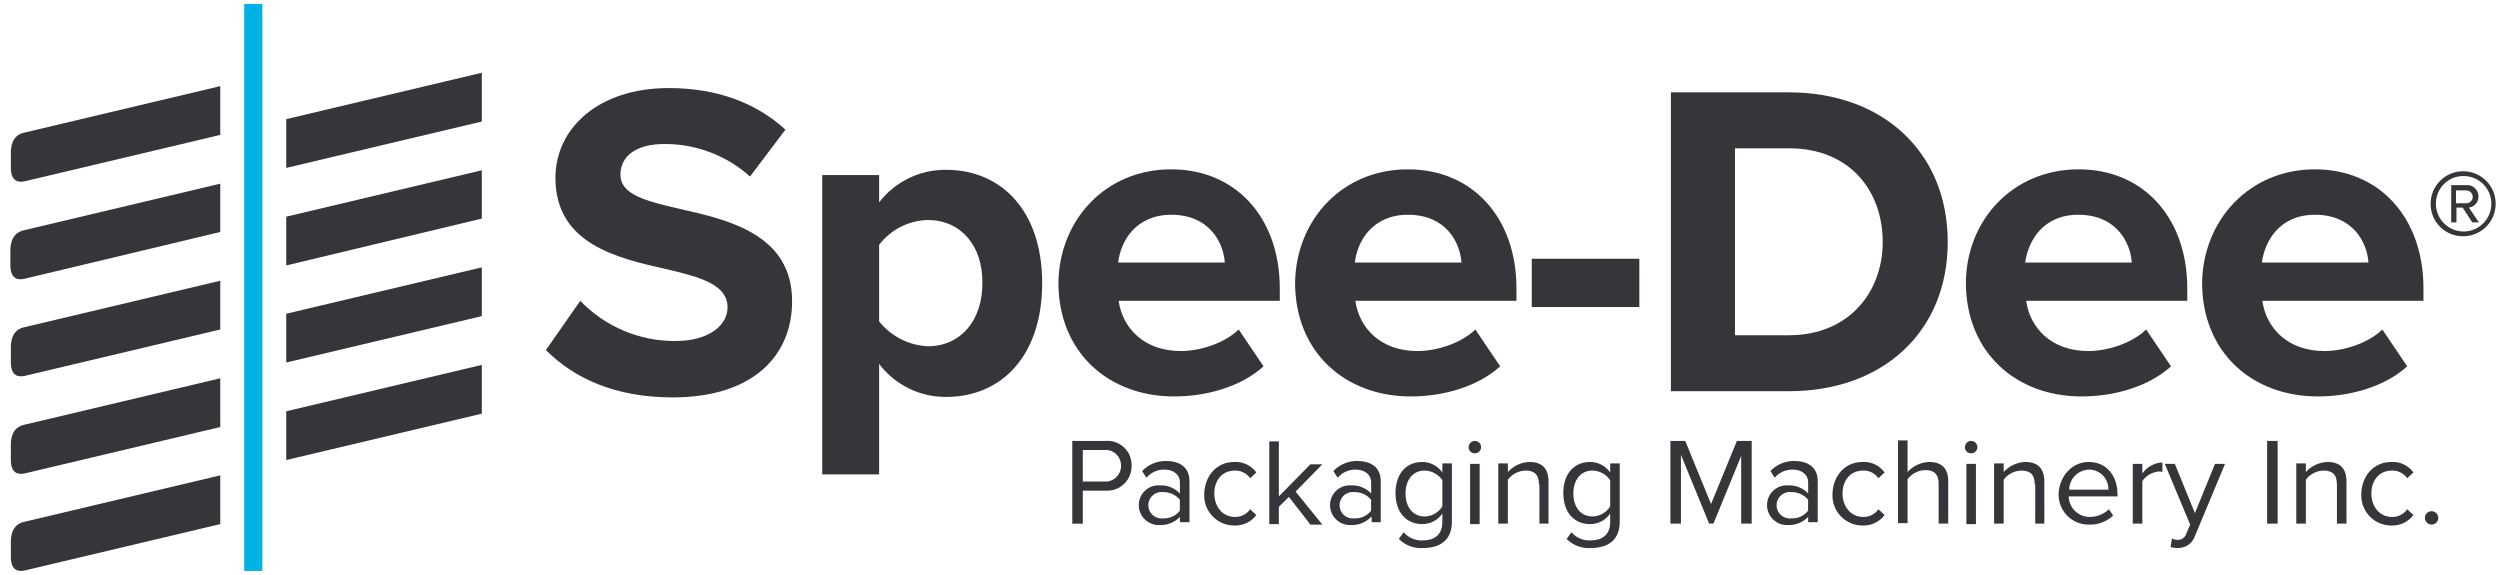
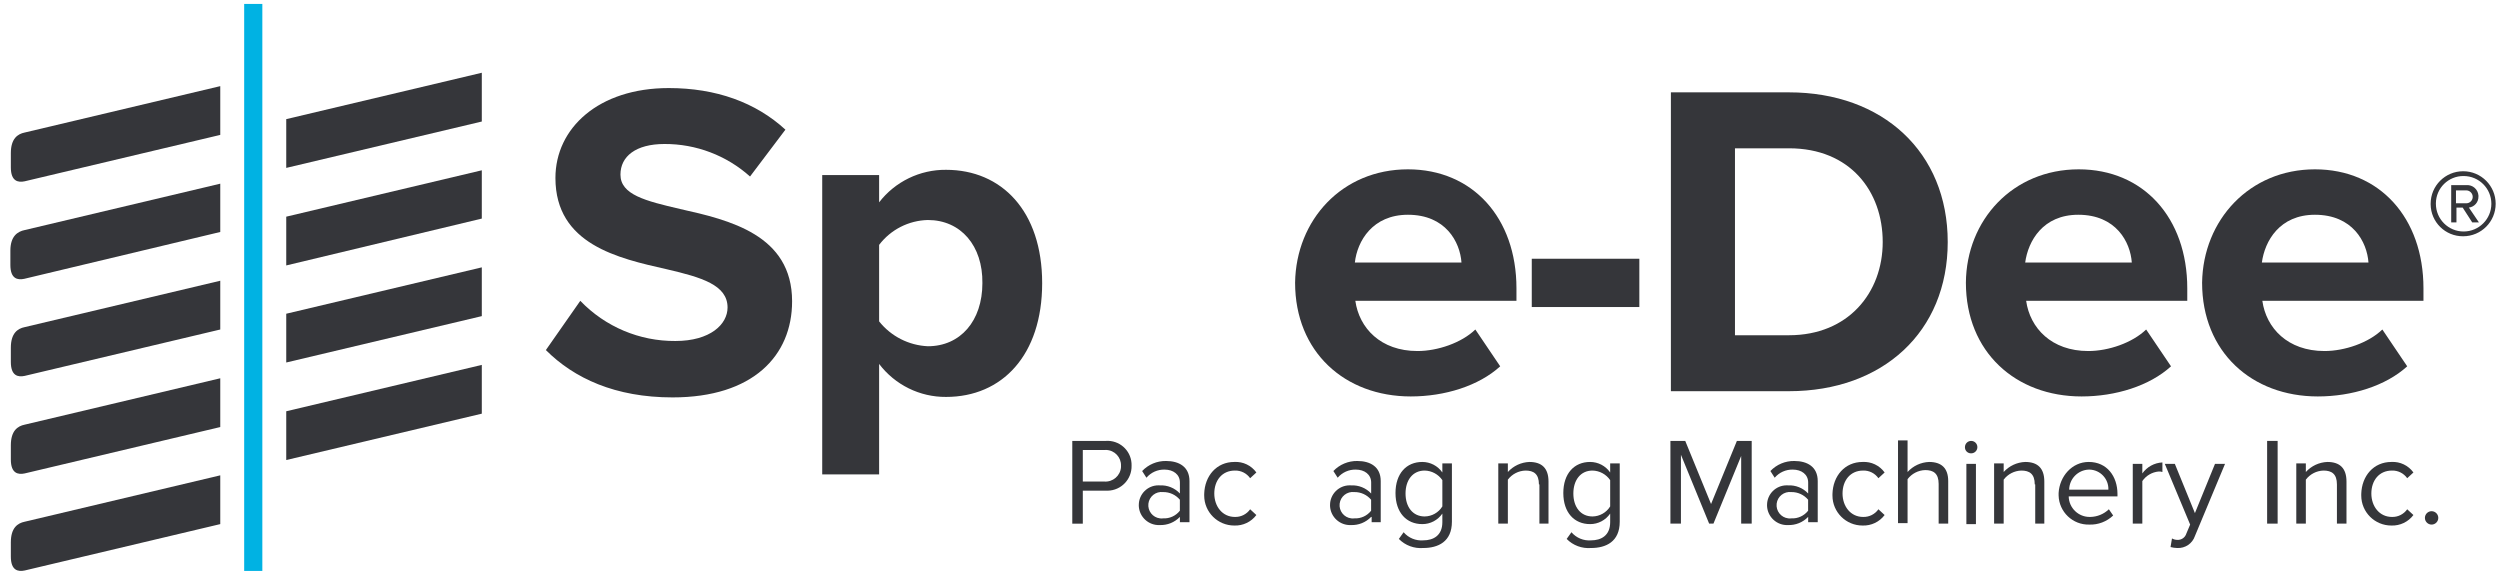
<svg xmlns="http://www.w3.org/2000/svg" width="187" height="43" viewBox="0 0 187 43" fill="none">
  <g clip-path="url(#clip0_1615_1364)">
    <path d="M43.406 22.501C45.266 24.44 47.837 25.527 50.523 25.506C53.134 25.506 54.421 24.254 54.421 23.002C54.421 21.321 52.49 20.749 49.879 20.141C46.231 19.318 41.546 18.281 41.546 13.31C41.546 9.591 44.765 6.587 50.022 6.587C53.563 6.587 56.531 7.659 58.749 9.698L56.102 13.203C54.343 11.626 52.061 10.76 49.7 10.771C47.555 10.771 46.41 11.701 46.41 13.06C46.41 14.562 48.27 15.027 50.881 15.635C54.564 16.457 59.249 17.566 59.249 22.537C59.249 26.614 56.317 29.726 50.308 29.726C46.017 29.726 42.941 28.295 40.831 26.185L43.406 22.501Z" fill="#35363A" />
    <path d="M61.502 35.448V13.095H65.758V15.134C66.953 13.585 68.809 12.684 70.765 12.702C74.914 12.702 77.954 15.778 77.954 21.178C77.954 26.578 74.95 29.69 70.765 29.69C68.802 29.704 66.946 28.789 65.758 27.222V35.484H61.502V35.448ZM69.406 16.457C67.972 16.489 66.627 17.173 65.758 18.317V24.039C66.649 25.159 67.979 25.835 69.406 25.899C71.838 25.899 73.483 24.003 73.483 21.178C73.519 18.389 71.874 16.457 69.406 16.457Z" fill="#35363A" />
-     <path d="M87.61 12.666C92.438 12.666 95.728 16.279 95.728 21.572V22.501H83.676C83.962 24.54 85.572 26.257 88.325 26.257C89.827 26.257 91.616 25.649 92.653 24.647L94.513 27.401C92.903 28.867 90.364 29.654 87.825 29.654C82.889 29.654 79.17 26.328 79.17 21.142C79.241 16.457 82.675 12.666 87.61 12.666ZM83.64 19.64H91.616C91.508 18.102 90.435 16.064 87.61 16.064C84.963 16.064 83.819 18.031 83.64 19.64Z" fill="#35363A" />
    <path d="M105.313 12.666C110.141 12.666 113.431 16.279 113.431 21.572V22.501H101.379C101.665 24.54 103.275 26.257 106.028 26.257C107.53 26.257 109.319 25.649 110.356 24.647L112.215 27.401C110.606 28.867 108.067 29.654 105.528 29.654C100.592 29.654 96.873 26.328 96.873 21.142C96.944 16.457 100.378 12.666 105.313 12.666ZM101.343 19.64H109.319C109.211 18.102 108.138 16.064 105.313 16.064C102.667 16.064 101.522 18.031 101.343 19.64Z" fill="#35363A" />
    <path d="M114.576 19.354H122.623V22.966H114.576V19.354Z" fill="#35363A" />
    <path d="M124.983 6.908H133.817C140.827 6.908 145.69 11.379 145.69 18.102C145.69 24.826 140.827 29.261 133.817 29.261H124.983V6.908ZM133.817 25.076C138.252 25.076 140.827 21.893 140.827 18.102C140.827 14.312 138.395 11.093 133.817 11.093H129.776V25.076H133.817Z" fill="#35363A" />
    <path d="M155.49 12.666C160.318 12.666 163.608 16.279 163.608 21.572V22.501H151.556C151.842 24.54 153.451 26.257 156.205 26.257C157.707 26.257 159.495 25.649 160.532 24.647L162.392 27.401C160.783 28.867 158.243 29.654 155.704 29.654C150.769 29.654 147.049 26.328 147.049 21.142C147.085 16.457 150.554 12.666 155.49 12.666ZM151.484 19.64H159.459C159.352 18.102 158.279 16.064 155.454 16.064C152.807 16.064 151.699 18.031 151.484 19.64Z" fill="#35363A" />
    <path d="M173.157 12.666C177.985 12.666 181.275 16.279 181.275 21.572V22.501H169.223C169.509 24.54 171.118 26.257 173.872 26.257C175.374 26.257 177.162 25.649 178.2 24.647L180.059 27.401C178.45 28.867 175.911 29.654 173.372 29.654C168.436 29.654 164.717 26.328 164.717 21.142C164.788 16.457 168.257 12.666 173.157 12.666ZM169.187 19.64H177.162C177.055 18.102 175.982 16.064 173.157 16.064C170.51 16.064 169.402 18.031 169.187 19.64Z" fill="#35363A" />
    <path d="M181.812 15.241C181.812 13.897 182.899 12.809 184.244 12.809C185.588 12.809 186.676 13.897 186.676 15.241C186.676 16.586 185.588 17.673 184.244 17.673C182.913 17.684 181.822 16.615 181.812 15.281C181.812 15.266 181.812 15.256 181.812 15.241ZM182.205 15.241C182.205 16.386 183.135 17.316 184.279 17.316C185.424 17.316 186.354 16.386 186.354 15.241C186.354 14.097 185.424 13.167 184.279 13.167C183.146 13.156 182.216 14.065 182.205 15.198C182.205 15.213 182.205 15.227 182.205 15.241ZM184.208 15.527H183.743V16.636H183.35V13.847H184.494C184.955 13.814 185.352 14.161 185.388 14.623C185.388 14.651 185.388 14.68 185.388 14.705C185.395 15.123 185.088 15.477 184.673 15.527L185.424 16.636H184.923L184.208 15.527ZM183.707 14.204V15.206H184.458C184.723 15.216 184.948 15.012 184.959 14.744C184.959 14.744 184.959 14.744 184.959 14.741C184.966 14.473 184.752 14.247 184.483 14.24C184.476 14.24 184.465 14.24 184.458 14.24H183.707V14.204Z" fill="#35363A" />
    <path d="M80.207 32.98H82.71C83.705 32.909 84.567 33.656 84.638 34.647C84.642 34.711 84.645 34.776 84.642 34.84C84.663 35.849 83.865 36.682 82.857 36.703C82.807 36.703 82.76 36.703 82.71 36.703H80.994V39.171H80.207V32.984V32.98ZM82.603 33.66H80.994V36.02H82.603C83.243 36.067 83.805 35.587 83.851 34.944C83.851 34.908 83.855 34.876 83.851 34.84C83.873 34.207 83.376 33.678 82.743 33.656C82.696 33.656 82.646 33.656 82.6 33.66H82.603Z" fill="#35363A" />
    <path d="M88.254 38.667C87.86 39.074 87.317 39.293 86.752 39.275C85.925 39.314 85.221 38.677 85.182 37.851C85.182 37.826 85.182 37.801 85.182 37.773C85.182 36.961 85.84 36.303 86.651 36.303C86.687 36.303 86.719 36.303 86.755 36.306C87.32 36.278 87.871 36.499 88.257 36.914V36.092C88.257 35.484 87.757 35.126 87.113 35.126C86.591 35.112 86.09 35.337 85.754 35.734L85.432 35.233C85.897 34.743 86.544 34.472 87.22 34.482C88.186 34.482 88.973 34.911 88.973 35.984V39.06H88.257V38.667H88.254ZM88.254 37.379C87.943 37.011 87.485 36.8 87.002 36.807C86.458 36.743 85.965 37.129 85.9 37.672C85.836 38.216 86.222 38.71 86.766 38.774C86.845 38.785 86.923 38.785 87.002 38.774C87.488 38.799 87.953 38.584 88.254 38.202V37.379Z" fill="#35363A" />
    <path d="M92.331 34.554C92.978 34.518 93.597 34.815 93.976 35.341L93.511 35.77C93.25 35.398 92.821 35.183 92.367 35.198C91.401 35.198 90.829 35.949 90.829 36.914C90.829 37.88 91.437 38.667 92.367 38.667C92.821 38.681 93.25 38.466 93.511 38.094L93.976 38.524C93.59 39.039 92.975 39.332 92.331 39.31C91.09 39.314 90.078 38.313 90.074 37.072C90.074 37.032 90.074 36.989 90.074 36.95C90.11 35.591 91.004 34.554 92.327 34.554H92.331Z" fill="#35363A" />
-     <path d="M96.408 37.165L95.657 37.916V39.203H94.942V33.016H95.657V37.129L98.017 34.733H98.911L96.909 36.771L98.911 39.239H98.017L96.408 37.165Z" fill="#35363A" />
    <path d="M102.559 38.667C102.166 39.074 101.622 39.293 101.057 39.275C100.231 39.314 99.526 38.677 99.487 37.851C99.487 37.826 99.487 37.801 99.487 37.773C99.487 36.961 100.145 36.303 100.957 36.303C100.993 36.303 101.025 36.303 101.061 36.306C101.626 36.278 102.177 36.499 102.563 36.914V36.092C102.563 35.484 102.062 35.126 101.418 35.126C100.896 35.112 100.396 35.337 100.059 35.734L99.737 35.233C100.202 34.743 100.85 34.472 101.526 34.482C102.491 34.482 103.278 34.911 103.278 35.984V39.06H102.599V38.667H102.563H102.559ZM102.559 37.379C102.248 37.011 101.79 36.8 101.308 36.807C100.764 36.743 100.27 37.129 100.206 37.672C100.142 38.216 100.528 38.71 101.072 38.774C101.15 38.785 101.229 38.785 101.308 38.774C101.794 38.799 102.259 38.584 102.559 38.202V37.379Z" fill="#35363A" />
    <path d="M104.991 39.811C105.356 40.237 105.9 40.462 106.457 40.419C107.209 40.419 107.888 40.062 107.888 39.06V38.416C107.548 38.91 106.987 39.207 106.386 39.203C105.206 39.203 104.383 38.345 104.383 36.879C104.383 35.412 105.206 34.554 106.386 34.554C106.987 34.554 107.548 34.847 107.888 35.341V34.661H108.603V39.024C108.603 40.526 107.566 40.991 106.457 40.991C105.778 41.045 105.109 40.798 104.634 40.312L104.991 39.811ZM107.888 35.913C107.588 35.477 107.094 35.208 106.565 35.198C105.671 35.198 105.134 35.913 105.134 36.914C105.134 37.916 105.671 38.631 106.565 38.631C107.105 38.624 107.605 38.341 107.888 37.88V35.913Z" fill="#35363A" />
-     <path d="M109.855 33.445C109.855 33.188 110.063 32.98 110.32 32.98C110.578 32.98 110.785 33.188 110.785 33.445C110.785 33.703 110.578 33.91 110.32 33.91C110.07 33.917 109.862 33.724 109.855 33.474C109.855 33.463 109.855 33.456 109.855 33.445ZM109.962 34.697H110.678V39.203H109.962V34.697Z" fill="#35363A" />
    <path d="M115.112 36.235C115.112 35.448 114.719 35.198 114.111 35.198C113.589 35.212 113.102 35.462 112.788 35.877V39.167H112.072V34.661H112.788V35.305C113.203 34.847 113.782 34.579 114.397 34.554C115.327 34.554 115.828 35.019 115.828 36.02V39.167H115.148V36.235H115.112Z" fill="#35363A" />
    <path d="M117.544 39.811C117.909 40.237 118.453 40.462 119.011 40.419C119.762 40.419 120.441 40.062 120.441 39.06V38.416C120.101 38.91 119.54 39.207 118.939 39.203C117.759 39.203 116.936 38.345 116.936 36.879C116.936 35.412 117.759 34.554 118.939 34.554C119.54 34.554 120.101 34.847 120.441 35.341V34.661H121.156V39.024C121.156 40.526 120.119 40.991 119.011 40.991C118.331 41.045 117.662 40.798 117.187 40.312L117.544 39.811ZM120.441 35.913C120.141 35.477 119.647 35.208 119.118 35.198C118.224 35.198 117.687 35.913 117.687 36.914C117.687 37.916 118.224 38.631 119.118 38.631C119.658 38.624 120.159 38.341 120.441 37.88V35.913Z" fill="#35363A" />
    <path d="M130.276 34.017L128.166 39.167H127.844L125.734 34.017V39.167H124.947V32.98H126.056L127.987 37.701L129.919 32.98H131.027V39.167H130.24V34.017H130.276Z" fill="#35363A" />
    <path d="M135.247 38.667C134.854 39.074 134.31 39.293 133.745 39.275C132.919 39.314 132.215 38.677 132.175 37.851C132.175 37.826 132.175 37.801 132.175 37.773C132.175 36.961 132.833 36.303 133.645 36.303C133.681 36.303 133.713 36.303 133.749 36.306C134.314 36.278 134.865 36.499 135.251 36.914V36.092C135.251 35.484 134.75 35.126 134.106 35.126C133.584 35.112 133.084 35.337 132.747 35.734L132.426 35.233C132.89 34.743 133.538 34.472 134.214 34.482C135.179 34.482 135.966 34.911 135.966 35.984V39.06H135.251V38.667H135.247ZM135.247 37.379C134.936 37.011 134.478 36.8 133.996 36.807C133.452 36.743 132.958 37.129 132.894 37.672C132.83 38.216 133.216 38.71 133.76 38.774C133.838 38.785 133.917 38.785 133.996 38.774C134.482 38.799 134.947 38.584 135.247 38.202V37.379Z" fill="#35363A" />
    <path d="M139.324 34.554C139.972 34.518 140.59 34.815 140.97 35.341L140.505 35.77C140.244 35.398 139.814 35.183 139.36 35.198C138.395 35.198 137.822 35.949 137.822 36.914C137.822 37.88 138.43 38.667 139.36 38.667C139.814 38.681 140.244 38.466 140.505 38.094L140.97 38.524C140.583 39.039 139.968 39.332 139.324 39.31C138.083 39.314 137.071 38.313 137.068 37.072C137.068 37.032 137.068 36.989 137.068 36.95C137.104 35.591 137.998 34.554 139.321 34.554H139.324Z" fill="#35363A" />
    <path d="M145.011 36.199C145.011 35.412 144.617 35.162 144.009 35.162C143.487 35.176 143.001 35.426 142.686 35.841V39.132H141.971V32.944H142.686V35.305C143.101 34.847 143.68 34.579 144.296 34.554C145.225 34.554 145.726 35.019 145.726 35.984V39.167H145.011V36.199Z" fill="#35363A" />
    <path d="M146.978 33.445C146.978 33.188 147.185 32.98 147.443 32.98C147.7 32.98 147.908 33.188 147.908 33.445C147.908 33.703 147.7 33.91 147.443 33.91C147.192 33.917 146.985 33.724 146.978 33.474C146.978 33.463 146.978 33.456 146.978 33.445ZM147.085 34.697H147.8V39.203H147.085V34.697Z" fill="#35363A" />
    <path d="M152.199 36.235C152.199 35.448 151.806 35.198 151.198 35.198C150.676 35.212 150.189 35.462 149.875 35.877V39.167H149.159V34.661H149.875V35.305C150.29 34.847 150.869 34.579 151.484 34.554C152.414 34.554 152.915 35.019 152.915 36.02V39.167H152.235V36.235H152.199Z" fill="#35363A" />
    <path d="M156.241 34.554C157.6 34.554 158.387 35.627 158.387 36.95V37.129H154.739C154.753 37.994 155.468 38.681 156.33 38.667C156.337 38.667 156.341 38.667 156.348 38.667C156.87 38.66 157.367 38.456 157.743 38.094L158.065 38.559C157.585 39.017 156.938 39.264 156.276 39.239C155.043 39.271 154.016 38.295 153.984 37.061C153.984 37 153.984 36.939 153.984 36.879C154.056 35.627 154.985 34.554 156.237 34.554H156.241ZM154.774 36.628H157.707C157.736 35.827 157.11 35.155 156.309 35.126C156.287 35.126 156.266 35.126 156.241 35.126C155.429 35.155 154.785 35.816 154.774 36.628Z" fill="#35363A" />
    <path d="M159.531 34.697H160.246V35.412C160.593 34.922 161.147 34.618 161.748 34.59V35.305C161.655 35.273 161.559 35.262 161.462 35.269C160.972 35.316 160.525 35.577 160.246 35.984V39.167H159.531V34.697Z" fill="#35363A" />
    <path d="M162.857 40.383C163.165 40.401 163.444 40.212 163.536 39.918L163.823 39.239L161.927 34.697H162.678L164.18 38.381L165.682 34.697H166.433L164.18 40.097C163.991 40.659 163.447 41.023 162.857 40.991C162.689 40.988 162.521 40.963 162.356 40.92L162.464 40.276C162.585 40.344 162.718 40.38 162.857 40.383Z" fill="#35363A" />
    <path d="M169.581 32.98H170.367V39.167H169.581V32.98Z" fill="#35363A" />
    <path d="M174.802 36.235C174.802 35.448 174.409 35.198 173.801 35.198C173.278 35.212 172.792 35.462 172.477 35.877V39.167H171.762V34.661H172.477V35.305C172.892 34.847 173.472 34.579 174.087 34.554C175.017 34.554 175.517 35.019 175.517 36.02V39.167H174.802V36.235Z" fill="#35363A" />
    <path d="M178.879 34.554C179.526 34.518 180.145 34.815 180.524 35.341L180.059 35.77C179.798 35.398 179.369 35.183 178.915 35.198C177.949 35.198 177.377 35.949 177.377 36.914C177.377 37.88 177.985 38.667 178.915 38.667C179.369 38.681 179.798 38.466 180.059 38.094L180.524 38.524C180.138 39.039 179.523 39.332 178.879 39.31C177.638 39.314 176.626 38.313 176.622 37.072C176.622 37.032 176.622 36.989 176.622 36.95C176.658 35.591 177.552 34.554 178.876 34.554H178.879Z" fill="#35363A" />
    <path d="M181.883 38.237C182.159 38.237 182.384 38.463 182.384 38.738C182.384 39.014 182.159 39.239 181.883 39.239C181.608 39.239 181.383 39.014 181.383 38.738C181.383 38.463 181.608 38.237 181.883 38.237Z" fill="#35363A" />
    <path d="M19.623 0.292H18.264V42.708H19.623V0.292Z" fill="#00B2E3" />
    <path d="M16.476 10.091V6.443L1.849 9.913C1.312 10.02 0.811 10.377 0.811 11.45V12.523C0.811 13.56 1.348 13.668 1.849 13.56L16.476 10.091Z" fill="#35363A" />
    <path d="M16.476 17.352V13.739L1.849 17.208C1.312 17.316 0.776 17.673 0.776 18.746V19.819C0.776 20.856 1.312 20.964 1.813 20.856L16.476 17.352Z" fill="#35363A" />
    <path d="M16.476 24.647V20.999L1.849 24.468C1.312 24.576 0.811 24.933 0.811 26.006V27.079C0.811 28.116 1.348 28.224 1.849 28.116L16.476 24.647Z" fill="#35363A" />
    <path d="M16.476 31.943V28.295L1.849 31.764C1.312 31.872 0.811 32.229 0.811 33.302V34.375C0.811 35.412 1.348 35.519 1.849 35.412L16.476 31.943Z" fill="#35363A" />
    <path d="M16.476 39.203V35.555L1.849 39.024C1.312 39.132 0.811 39.489 0.811 40.562V41.635C0.811 42.672 1.348 42.779 1.849 42.672L16.476 39.203Z" fill="#35363A" />
    <path d="M36.039 5.442L21.411 8.911V12.559L36.039 9.09" fill="#35363A" />
    <path d="M36.039 12.738L21.411 16.207V19.855L36.039 16.35" fill="#35363A" />
    <path d="M36.039 19.998L21.411 23.467V27.115L36.039 23.646" fill="#35363A" />
    <path d="M36.039 27.294L21.411 30.763V34.411L36.039 30.942" fill="#35363A" />
  </g>
  <defs>
    <clipPath id="clip0_1615_1364">
      <rect width="185.9" height="42.416" fill="white" transform="translate(0.776 0.292)" />
    </clipPath>
  </defs>
</svg>